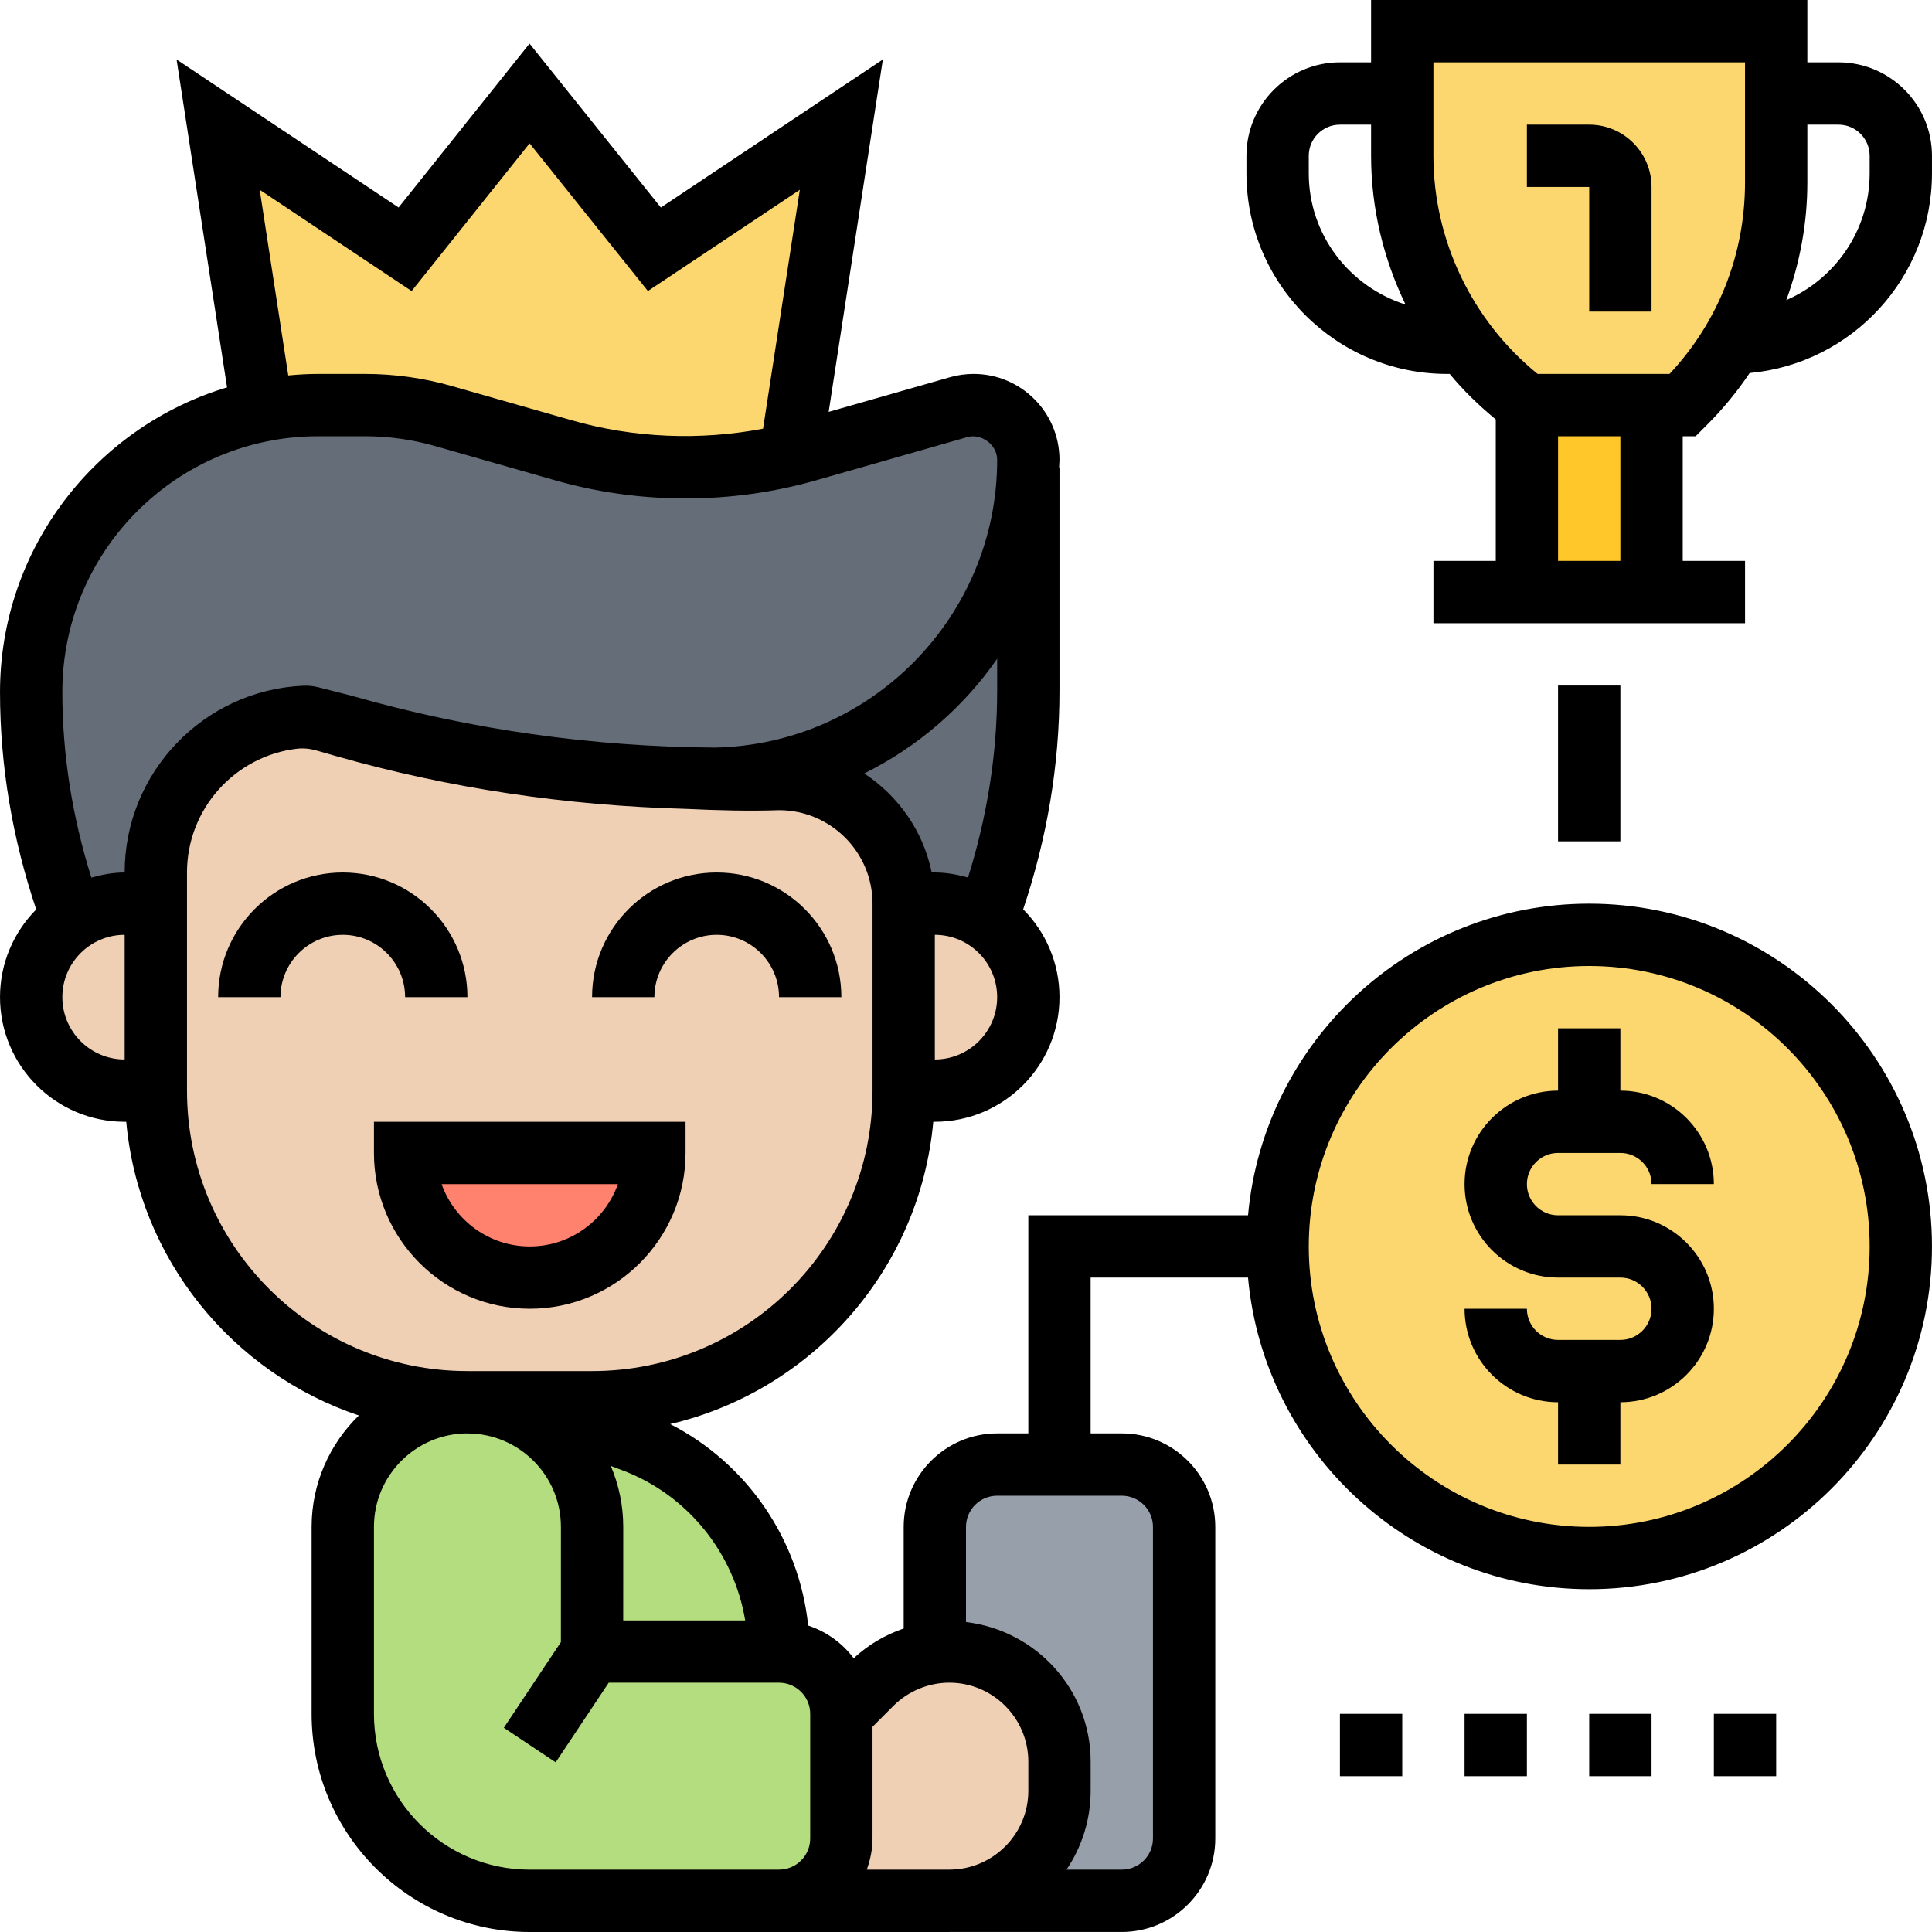
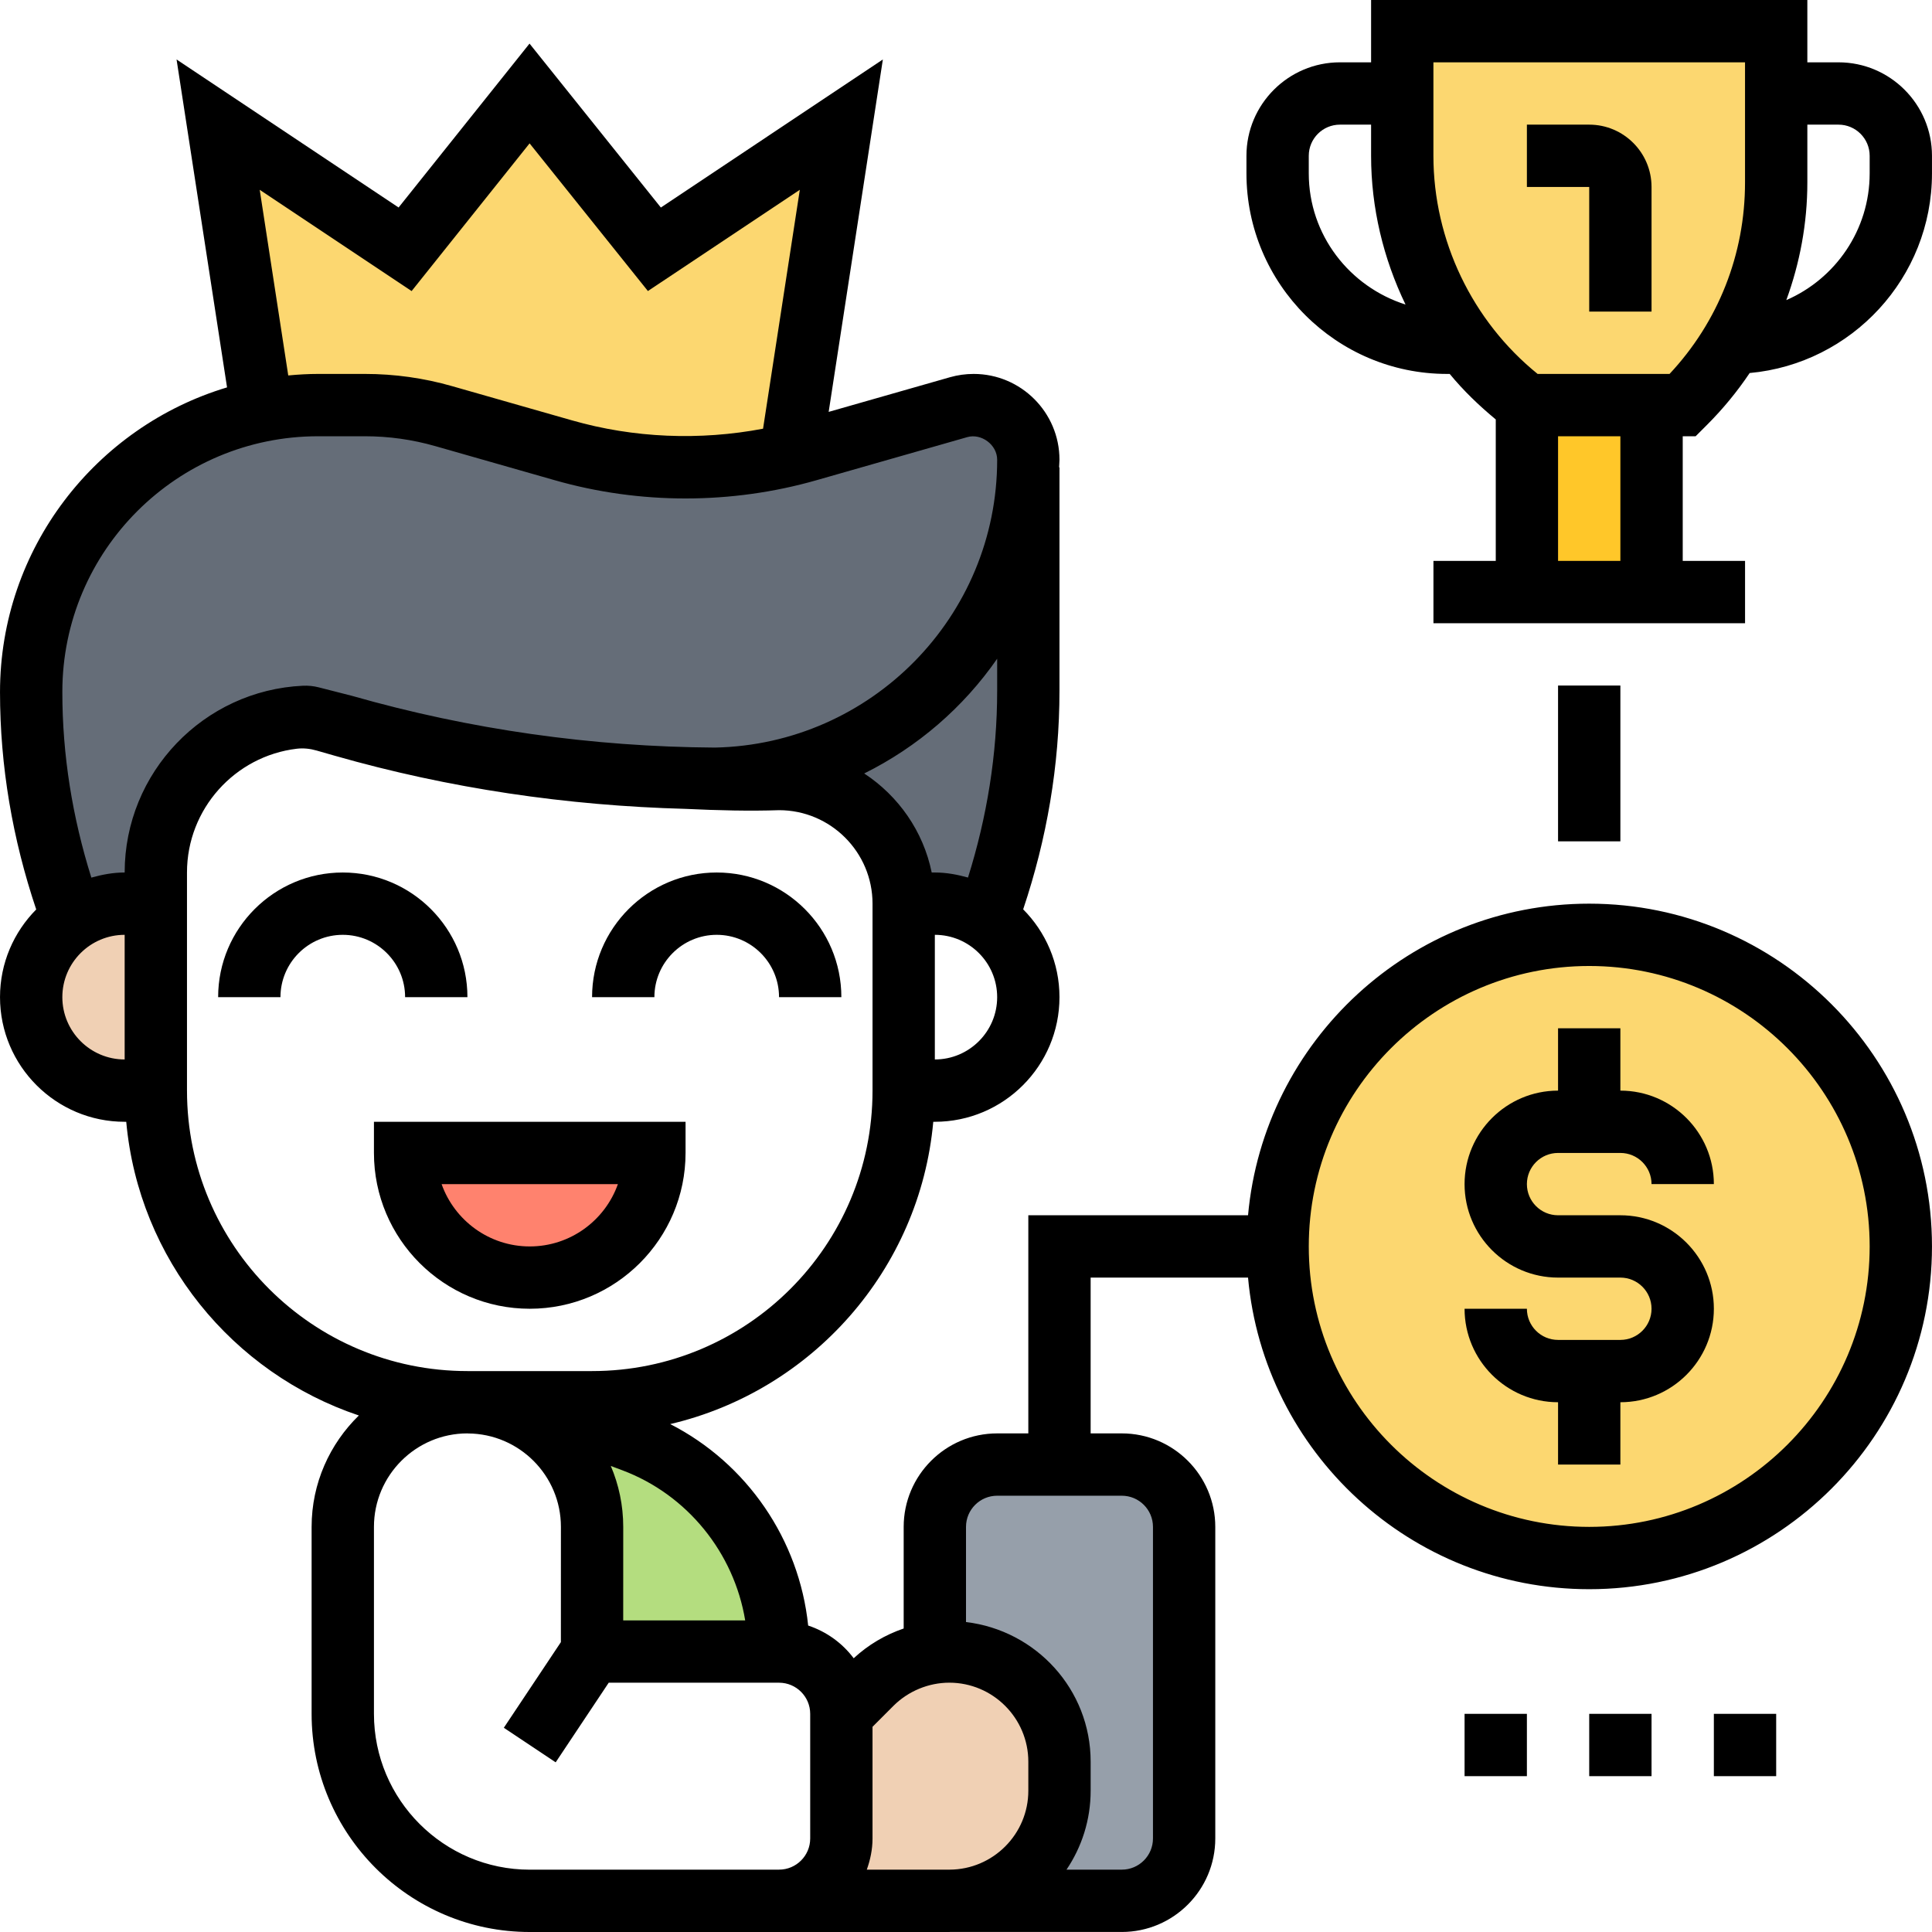
<svg xmlns="http://www.w3.org/2000/svg" id="fi_3749595" enable-background="new 0 0 512 512" height="512" viewBox="0 0 512 512" width="512">
  <g>
    <path d="m209.508 120.483c1.569-.33 3.055-.743 4.542-1.156l39.968-11.396c1.321-.413 2.643-.578 4.046-.578 7.928 0 14.451 6.524 14.451 14.451v2.064c-.578 22.544-9.91 42.859-24.774 57.806-14.947 14.864-35.344 24.278-57.971 24.774-33.362-.165-66.559-4.872-98.765-14.121l-8.423-2.395c-22.792 0-41.29 18.498-41.29 41.29v8.258h-8.258c-5.12 0-9.91 1.569-13.873 4.212-7.184-19.241-10.9-39.556-10.9-60.283 0-21.058 8.506-40.051 22.296-53.759 10.405-10.488 23.865-17.837 38.895-20.81 4.79-.991 9.744-1.486 14.864-1.486h12.387c7.102 0 14.121.991 20.893 2.89l31.71 9.084c10.488 3.055 21.388 4.542 32.371 4.542 9.416-.001 18.747-1.075 27.831-3.387z" fill="#656d78" />
    <path d="m189.771 206.448c22.627-.495 43.024-9.91 57.971-24.774 14.864-14.947 24.196-35.261 24.774-57.806v59.209c0 20.81-3.716 41.29-10.9 60.613-3.964-2.643-8.753-4.212-13.873-4.212h-8.258c0-18.25-14.782-33.032-33.032-33.032h-14.782c-.661.002-1.239.002-1.9.002z" fill="#656d78" />
    <path d="m222.968 33.032-13.46 87.451c-9.084 2.312-18.415 3.386-27.829 3.386-10.983 0-21.884-1.486-32.371-4.542l-31.71-9.084c-6.772-1.899-13.791-2.89-20.893-2.89h-12.387c-5.12 0-10.075.495-14.864 1.486l-11.644-75.807 49.548 33.032 32.949-41.29 33.114 41.29z" fill="#fcd770" />
-     <path d="m156.905 437.67h49.548c9.084 0 16.516 7.432 16.516 16.516v33.032c0 9.166-7.432 16.516-16.516 16.516h-66.063c-27.334 0-49.548-22.214-49.548-49.548v-49.548c0-18.25 14.782-33.032 33.032-33.032 9.084 0 17.342 3.716 23.37 9.662 5.946 6.028 9.662 14.286 9.662 23.37v33.032z" fill="#b4dd7f" />
    <path d="m167.805 381.929c23.205 8.671 38.647 30.885 38.647 55.741h-49.548v-33.032c0-9.084-3.716-17.342-9.662-23.37-6.028-5.946-14.286-9.662-23.37-9.662h5.698c7.184 0 14.204 1.321 20.975 3.799z" fill="#b4dd7f" />
    <path d="m251.623 437.67-3.881.33v-.083-33.28c0-9.084 7.432-16.516 16.516-16.516h16.516 16.516c9.084 0 16.516 7.432 16.516 16.516v82.579c0 9.084-7.432 16.516-16.516 16.516h-45.666c16.103 0 29.151-13.048 29.151-29.15v-7.762c-.001-16.102-13.049-29.15-29.152-29.15z" fill="#969faa" />
    <g fill="#f0d0b4">
      <path d="m251.623 437.67c16.103 0 29.151 13.048 29.151 29.15v7.762c0 16.103-13.048 29.15-29.151 29.15h-12.139-33.032c9.084 0 16.516-7.35 16.516-16.516v-33.032l7.928-7.928c3.633-3.633 8.175-6.276 16.846-8.258z" />
-       <path d="m261.615 243.692c1.321.908 2.477 1.899 3.633 3.055 4.459 4.459 7.267 10.653 7.267 17.507 0 13.708-11.066 24.774-24.774 24.774h-8.258v-49.548h8.258c5.121 0 9.911 1.569 13.874 4.212z" />
-       <path d="m239.484 289.028c0 45.584-36.996 82.579-82.579 82.579h-27.334-5.698c-45.584 0-82.579-36.996-82.579-82.579v-49.548-8.258c0-22.792 18.498-41.29 41.29-41.29l8.423 2.395c32.206 9.249 65.403 13.956 98.765 14.121h1.899 14.782c18.25 0 33.032 14.782 33.032 33.032v49.548z" />
      <path d="m41.294 239.48v49.548h-8.258c-6.854 0-13.048-2.808-17.507-7.267s-7.267-10.653-7.267-17.507c0-8.588 4.294-16.103 10.9-20.562 3.964-2.643 8.753-4.212 13.873-4.212z" />
    </g>
    <path d="m107.357 305.543h66.063c0 9.084-3.716 17.342-9.662 23.37-6.028 5.946-14.286 9.662-23.37 9.662-18.249 0-33.031-14.782-33.031-33.032z" fill="#ff826e" />
    <circle cx="421.159" cy="330.317" fill="#fcd770" r="82.579" />
    <path d="m404.643 107.353h33.032v49.548h-33.032z" fill="#ffc729" />
    <path d="m388.209 90.837c-3.055-3.964-5.615-8.175-7.845-12.635-5.698-11.313-8.753-23.865-8.753-36.913v-16.515-16.516h99.095v16.516 16.516c0 17.92-5.781 35.014-16.186 49.052-4.707 6.359-10.322 12.139-16.846 17.011h-33.032c-6.358-4.707-11.891-10.322-16.433-16.516z" fill="#fcd770" />
    <g>
      <path d="m421.159 239.48c-47.301 0-86.229 36.351-90.416 82.579h-58.227v57.806h-8.258c-13.659 0-24.774 11.115-24.774 24.774v26.929c-4.88 1.668-9.373 4.294-13.246 7.886-3.014-4.022-7.201-7.052-12.065-8.671-2.37-22.784-16.194-42.966-36.558-53.388 37.524-8.795 66.154-40.852 69.713-80.11h.413c18.217 0 33.032-14.815 33.032-33.032 0-9.075-3.683-17.3-9.621-23.271 6.276-18.704 9.621-38.127 9.621-57.913v-59.201h-.099c.008-.685.099-1.346.099-2.031 0-12.544-10.199-22.742-22.742-22.742-2.131 0-4.245.297-6.251.867l-32.173 9.191 14.361-93.397-58.83 39.242-34.807-43.445-34.7 43.437-58.837-39.226 13.378 86.898c-34.749 10.422-60.167 42.66-60.167 80.754 0 19.67 3.336 38.994 9.596 57.599-5.921 5.97-9.596 14.179-9.596 23.238 0 18.217 14.815 33.032 33.032 33.032h.421c3.303 36.393 28.143 66.6 61.645 77.831-7.696 7.506-12.519 17.944-12.519 29.522v49.556c0 31.867 25.938 57.806 57.806 57.806h66.063 45.13c.025 0 .05-.008.083-.008h45.625c13.659 0 24.774-11.115 24.774-24.774v-82.579c0-13.659-11.115-24.774-24.774-24.774h-8.258v-41.29h41.711c4.187 46.228 43.115 82.579 90.416 82.579 50.084 0 90.837-40.753 90.837-90.837s-40.754-90.837-90.838-90.837zm-169.577 206.448c11.536 0 20.934 9.398 20.934 20.934v7.696c0 11.512-9.356 20.876-20.86 20.917h-12.172v.008h-9.777c.925-2.593 1.519-5.351 1.519-8.258v-29.605l5.549-5.558c3.907-3.896 9.299-6.134 14.807-6.134zm-54.098-16.499h-32.33l.008-24.79c0-5.723-1.181-11.181-3.295-16.144l3.022 1.131c17.302 6.49 29.647 21.925 32.595 39.803zm50.258-148.659v-33.032c9.109 0 16.516 7.407 16.516 16.516 0 9.108-7.407 16.516-16.516 16.516zm16.516-97.7c0 16.879-2.7 33.461-7.729 49.49-2.816-.785-5.723-1.338-8.786-1.338h-.834c-2.23-10.95-8.836-20.306-17.887-26.244 14.154-7.027 26.293-17.507 35.237-30.406v8.498zm-195.432-132.771 40.257 26.838 31.265-39.143 31.355 39.134 40.257-26.83-9.744 63.314c-16.764 3.179-34.246 2.486-50.671-2.221l-31.677-9.042c-7.523-2.164-15.318-3.254-23.163-3.254h-12.379c-2.676 0-5.318.157-7.936.405zm-52.306 213.955c0-9.109 7.407-16.516 16.516-16.516v33.032c-9.109 0-16.516-7.408-16.516-16.516zm16.516-33.032c-3.08 0-6.004.562-8.828 1.354-5.014-15.959-7.698-32.465-7.688-49.252.022-37.41 30.396-67.713 67.806-67.713h12.379c6.309 0 12.569.875 18.63 2.61l31.677 9.042c22.519 6.449 46.831 6.441 69.334.008l39.993-11.429c3.667-1.057 7.919 1.974 7.919 5.995 0 41.579-33.42 75.436-74.8 76.279-32.528-.206-64.866-4.765-96.139-13.7l-8.868-2.265c-1.363-.348-2.771-.489-4.176-.424-26.258 1.21-47.239 22.943-47.239 49.495zm16.516 57.806v-57.806c0-16.882 12.734-30.853 29.099-32.801 1.757-.209 3.539-.012 5.239.475l4.887 1.4c30.257 8.646 61.464 13.221 92.902 14.063 8.751.415 17.143.612 24.774.347 13.659 0 24.774 11.115 24.774 24.774v49.548c0 41.047-33.275 74.321-74.321 74.321h-33.032c-41.047 0-74.322-33.275-74.322-74.321zm90.837 206.456c-22.767 0-41.29-18.523-41.29-41.29v-49.556c0-13.659 11.115-24.774 24.774-24.774v.017h.157c13.593.091 24.617 11.148 24.617 24.757l-.008 30.546-15.12 22.693 13.741 9.158 14.055-21.099h45.138c4.558 0 8.258 3.7 8.258 8.258v33.023c0 4.558-3.7 8.258-8.258 8.258h-66.063zm165.159-90.845v82.579c0 4.558-3.7 8.258-8.258 8.258h-14.658c4.038-5.979 6.4-13.18 6.4-20.917v-7.696c0-19.142-14.476-34.791-33.032-37.004v-25.22c0-4.558 3.7-8.258 8.258-8.258h33.032c4.558 0 8.258 3.699 8.258 8.258zm115.611 0c-40.984 0-74.321-33.337-74.321-74.321s33.337-74.321 74.321-74.321 74.321 33.337 74.321 74.321-33.337 74.321-74.321 74.321z" />
      <path d="m412.901 305.543h16.516c4.558 0 8.258 3.7 8.258 8.258h16.516c0-13.659-11.115-24.774-24.774-24.774v-16.516h-16.516v16.516c-13.659 0-24.774 11.115-24.774 24.774s11.115 24.774 24.774 24.774h16.516c4.558 0 8.258 3.7 8.258 8.258s-3.7 8.258-8.258 8.258h-16.516c-4.558 0-8.258-3.7-8.258-8.258h-16.516c0 13.659 11.115 24.774 24.774 24.774v16.516h16.516v-16.516c13.659 0 24.774-11.115 24.774-24.774s-11.115-24.774-24.774-24.774h-16.516c-4.558 0-8.258-3.7-8.258-8.258s3.699-8.258 8.258-8.258z" />
      <path d="m487.222 16.516h-8.258v-16.516h-115.611v16.516h-8.258c-13.659 0-24.774 11.115-24.774 24.774v4.649c0 29.307 23.849 53.156 53.165 53.156h.702c3.625 4.41 7.762 8.39 12.205 12.065v37.483h-16.516v16.516h82.579v-16.516h-16.516v-33.032h3.419l3.006-3.006c4.253-4.253 8.035-8.861 11.313-13.749 27.045-2.461 48.317-25.236 48.317-52.917v-4.649c.001-13.659-11.114-24.774-24.773-24.774zm-140.385 29.423v-4.649c0-4.558 3.7-8.258 8.258-8.258h8.258v8.258c0 13.782 3.245 27.235 9.125 39.415-14.815-4.707-25.641-18.424-25.641-34.766zm82.58 102.704h-16.516v-33.032h16.516zm13.031-49.548h-34.964c-17.342-14.03-27.615-35.435-27.615-57.806v-24.773h82.579v31.851c0 19.001-7.077 36.921-20 50.728zm53.032-53.156c0 15.038-9.108 27.953-22.09 33.593 3.6-9.868 5.574-20.348 5.574-31.165v-15.335h8.258c4.558 0 8.258 3.7 8.258 8.258z" />
      <path d="m421.159 33.032h-16.516v16.516h16.516v33.032h16.516v-33.032c-.001-9.109-7.408-16.516-16.516-16.516z" />
      <path d="m412.901 181.674h16.516v41.29h-16.516z" />
      <path d="m181.679 305.543v-8.258h-82.58v8.258c0 22.767 18.523 41.29 41.29 41.29s41.29-18.522 41.29-41.29zm-41.29 24.774c-10.768 0-19.951-6.904-23.362-16.516h46.723c-3.41 9.613-12.593 16.516-23.361 16.516z" />
      <path d="m107.357 264.254h16.516c0-18.217-14.815-33.032-33.032-33.032s-33.031 14.815-33.031 33.032h16.516c0-9.109 7.407-16.516 16.516-16.516s16.515 7.407 16.515 16.516z" />
      <path d="m189.937 247.738c9.109 0 16.516 7.407 16.516 16.516h16.516c0-18.217-14.815-33.032-33.032-33.032s-33.032 14.815-33.032 33.032h16.516c0-9.109 7.407-16.516 16.516-16.516z" />
-       <path d="m355.095 454.186h16.516v16.516h-16.516z" />
      <path d="m388.127 454.186h16.516v16.516h-16.516z" />
      <path d="m421.159 454.186h16.516v16.516h-16.516z" />
      <path d="m454.19 454.186h16.516v16.516h-16.516z" />
    </g>
  </g>
</svg>